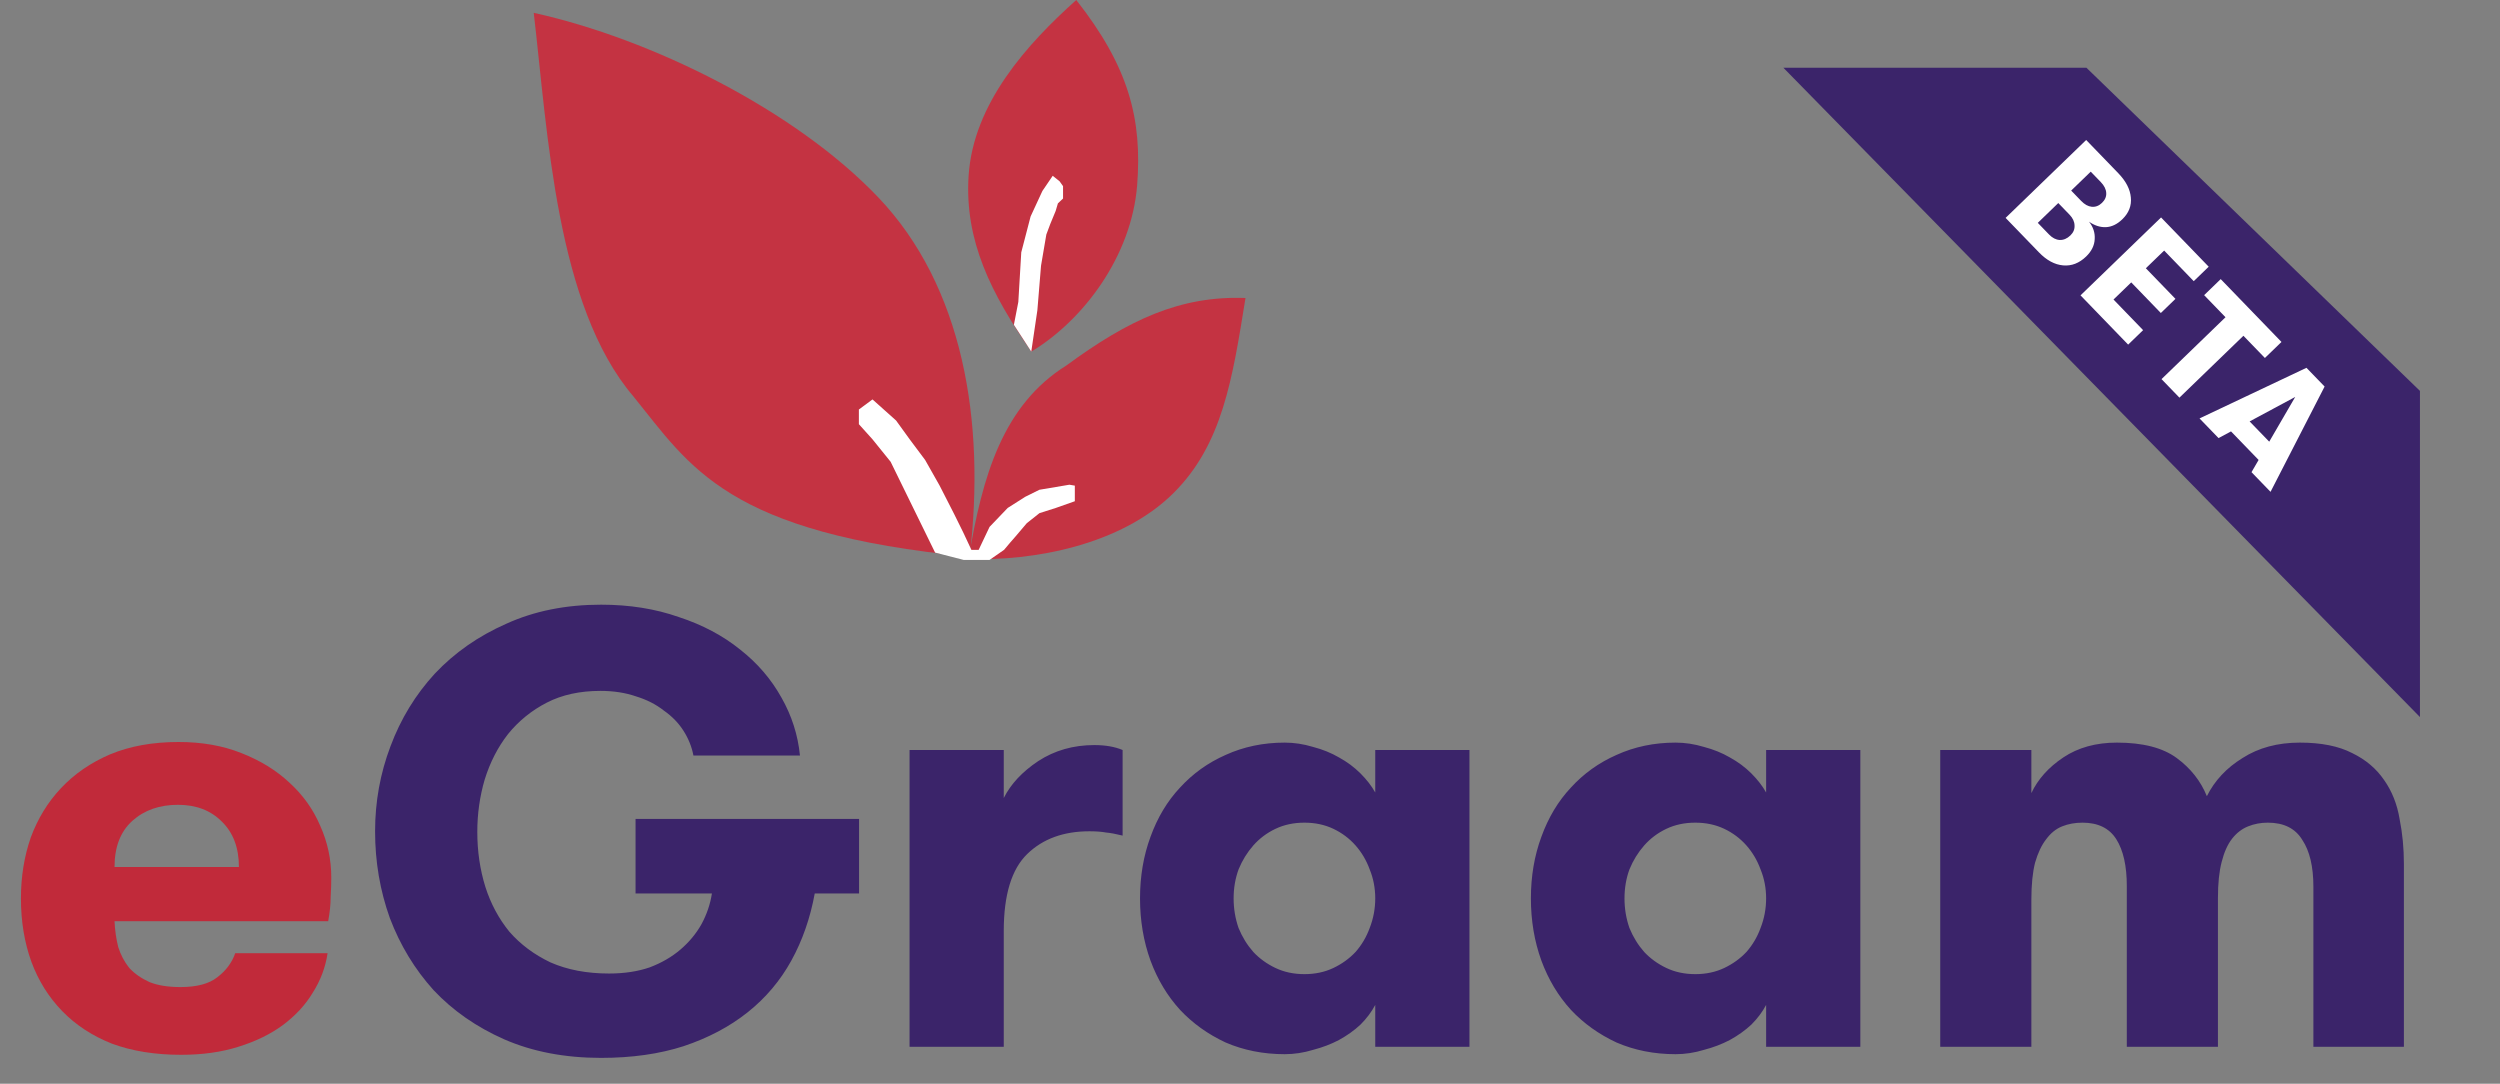
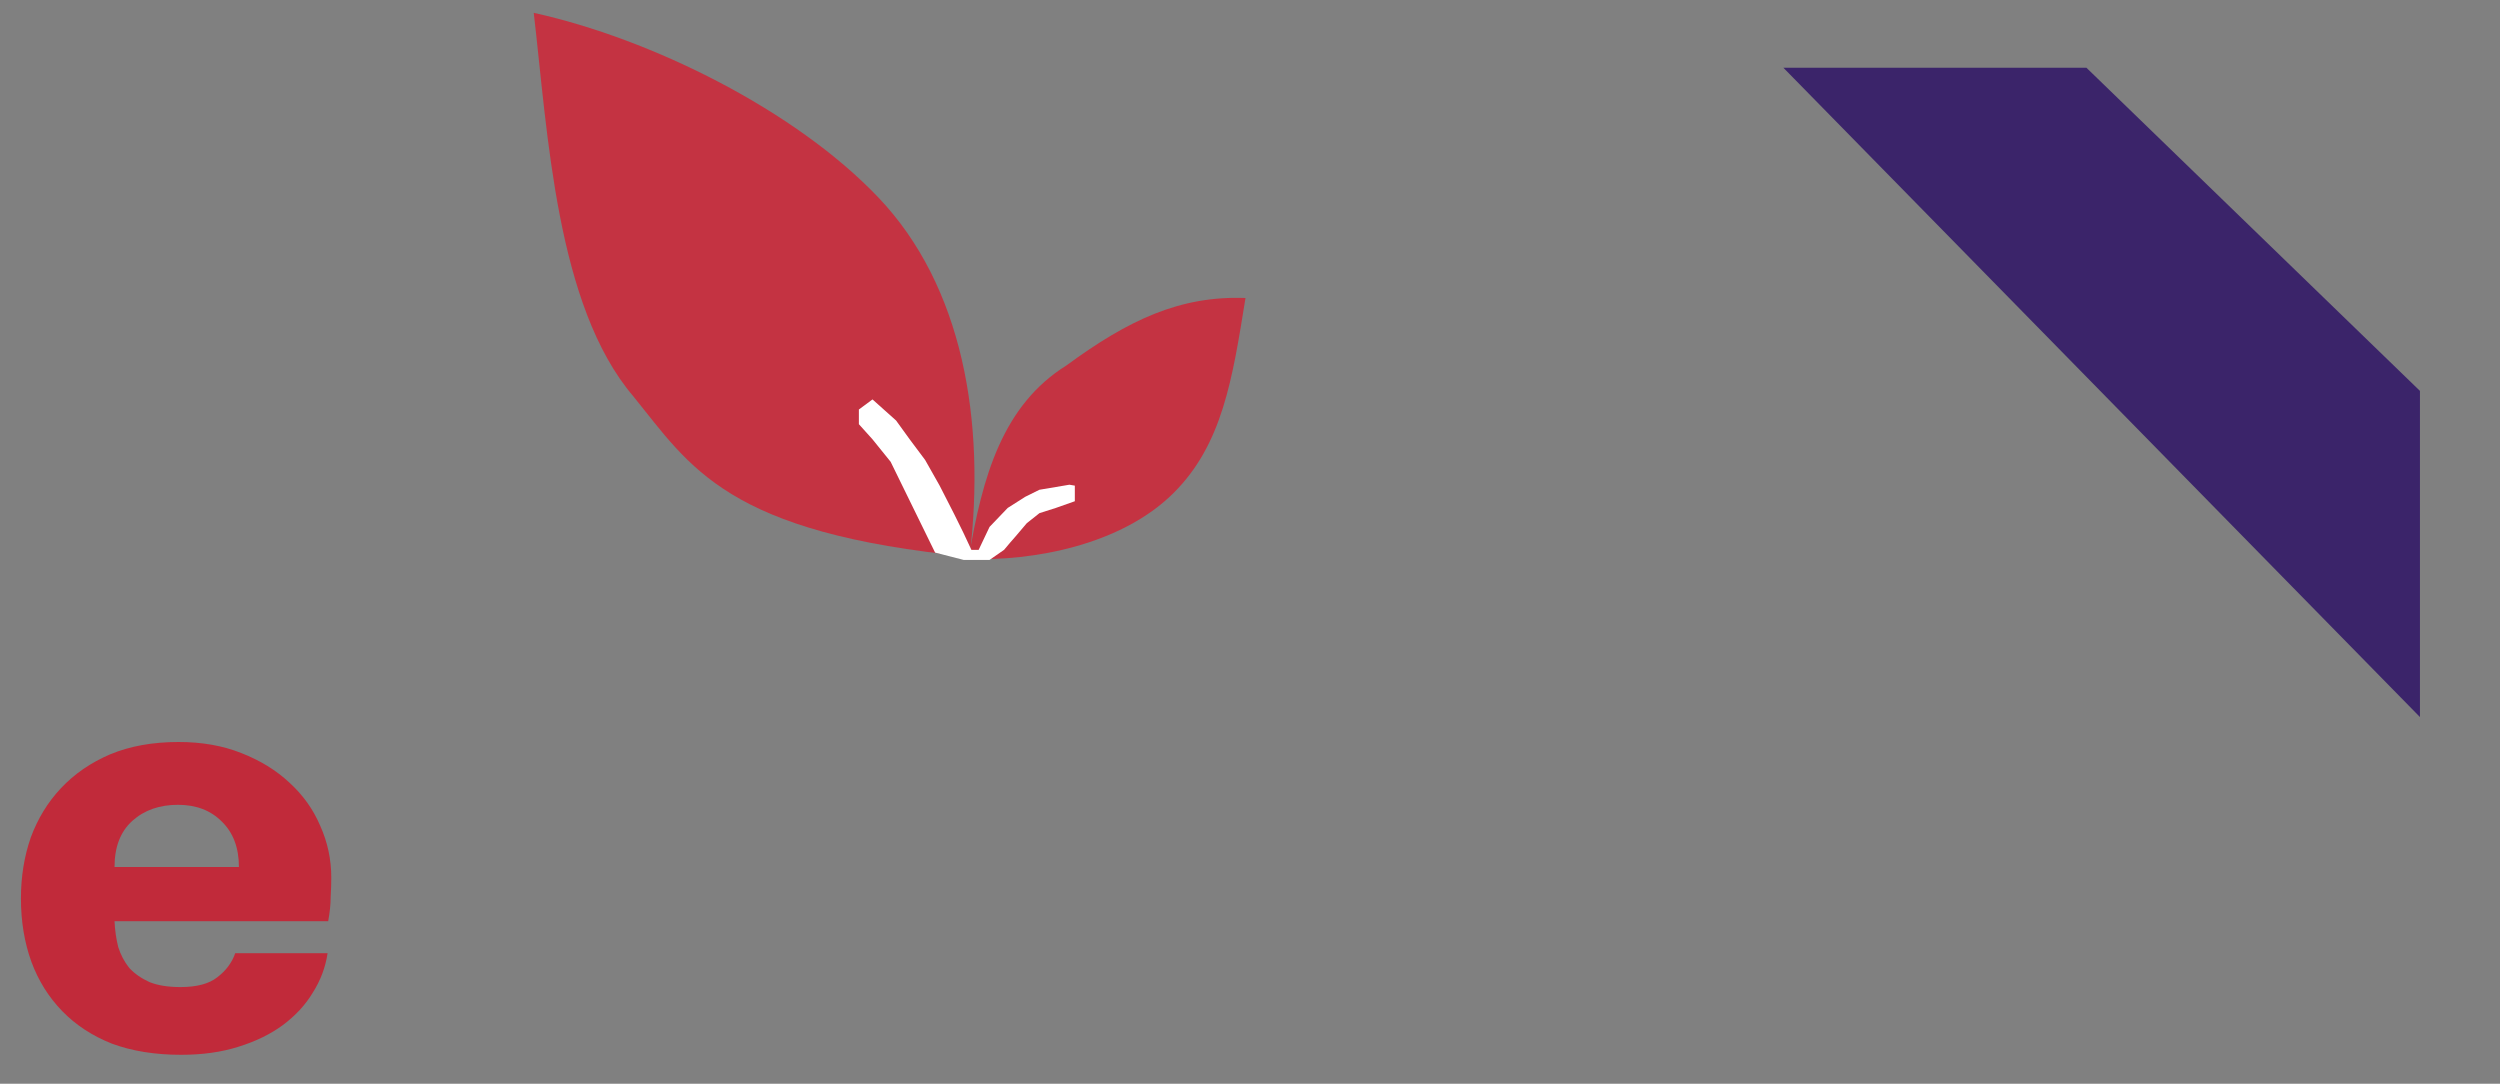
<svg xmlns="http://www.w3.org/2000/svg" width="203" height="88" viewBox="0 0 203 88" fill="none">
  <rect x="0" y="0" width="203" height="88" fill="#808080" stroke="none" />
  <path d="M9.3 74.8C9.333 75.533 9.433 76.233 9.6 76.9C9.8 77.533 10.1 78.1 10.5 78.6C10.933 79.067 11.483 79.45 12.15 79.75C12.817 80.017 13.65 80.15 14.65 80.15C15.983 80.15 16.983 79.883 17.65 79.35C18.35 78.817 18.833 78.167 19.1 77.4H26.6C26.433 78.533 26.033 79.6 25.4 80.6C24.8 81.6 23.983 82.483 22.95 83.25C21.95 83.983 20.75 84.567 19.35 85C17.983 85.433 16.433 85.65 14.7 85.65C12.6 85.65 10.733 85.35 9.1 84.75C7.5 84.117 6.15 83.233 5.05 82.1C3.95 80.967 3.117 79.633 2.55 78.1C1.983 76.533 1.7 74.817 1.7 72.95C1.7 71.183 1.967 69.533 2.5 68C3.067 66.467 3.883 65.133 4.95 64C6.05 62.833 7.383 61.917 8.95 61.25C10.55 60.583 12.4 60.25 14.5 60.25C16.4 60.25 18.1 60.55 19.6 61.15C21.133 61.75 22.433 62.55 23.5 63.55C24.6 64.55 25.433 65.717 26 67.05C26.6 68.383 26.9 69.783 26.9 71.25C26.9 71.75 26.883 72.283 26.85 72.85C26.85 73.417 26.783 74.067 26.65 74.8H9.3ZM14.45 65.35C12.95 65.35 11.717 65.783 10.75 66.65C9.783 67.517 9.3 68.767 9.3 70.4H19.4C19.4 68.833 18.933 67.6 18 66.7C17.1 65.8 15.917 65.35 14.45 65.35Z" fill="#C12A3A" />
-   <path d="M51.607 66.5H69.757V72.55H66.157C65.791 74.55 65.157 76.367 64.257 78C63.357 79.633 62.174 81.033 60.707 82.2C59.241 83.367 57.507 84.283 55.507 84.95C53.541 85.583 51.307 85.9 48.807 85.9C45.874 85.9 43.257 85.4 40.957 84.4C38.691 83.4 36.774 82.067 35.207 80.4C33.674 78.7 32.491 76.75 31.657 74.55C30.857 72.317 30.457 69.967 30.457 67.5C30.457 65.1 30.874 62.8 31.707 60.6C32.541 58.367 33.741 56.4 35.307 54.7C36.907 53 38.841 51.65 41.107 50.65C43.374 49.617 45.941 49.1 48.807 49.1C51.107 49.1 53.207 49.433 55.107 50.1C57.041 50.733 58.707 51.617 60.107 52.75C61.507 53.85 62.624 55.15 63.457 56.65C64.291 58.117 64.791 59.683 64.957 61.35H56.307C56.174 60.65 55.907 59.983 55.507 59.35C55.107 58.717 54.574 58.167 53.907 57.7C53.274 57.2 52.524 56.817 51.657 56.55C50.791 56.25 49.824 56.1 48.757 56.1C47.091 56.1 45.641 56.417 44.407 57.05C43.174 57.683 42.124 58.533 41.257 59.6C40.424 60.667 39.791 61.9 39.357 63.3C38.957 64.667 38.757 66.083 38.757 67.55C38.757 69.117 38.974 70.6 39.407 72C39.841 73.367 40.491 74.583 41.357 75.65C42.257 76.683 43.374 77.517 44.707 78.15C46.074 78.75 47.657 79.05 49.457 79.05C50.691 79.05 51.791 78.883 52.757 78.55C53.724 78.183 54.557 77.7 55.257 77.1C55.957 76.5 56.524 75.817 56.957 75.05C57.391 74.25 57.674 73.417 57.807 72.55H51.607V66.5ZM91.156 67.85C90.622 67.717 90.172 67.633 89.805 67.6C89.439 67.533 88.989 67.5 88.456 67.5C86.356 67.5 84.672 68.117 83.406 69.35C82.139 70.583 81.505 72.667 81.505 75.6V85H73.856V60.9H81.505V64.8C82.072 63.667 83.005 62.667 84.305 61.8C85.639 60.933 87.156 60.5 88.856 60.5C89.755 60.5 90.522 60.633 91.156 60.9V67.85ZM105.92 79.1C106.787 79.1 107.57 78.933 108.27 78.6C108.97 78.267 109.57 77.833 110.07 77.3C110.57 76.733 110.954 76.083 111.22 75.35C111.52 74.583 111.67 73.783 111.67 72.95C111.67 72.117 111.52 71.333 111.22 70.6C110.954 69.867 110.57 69.217 110.07 68.65C109.57 68.083 108.97 67.633 108.27 67.3C107.57 66.967 106.787 66.8 105.92 66.8C105.054 66.8 104.27 66.967 103.57 67.3C102.87 67.633 102.27 68.083 101.77 68.65C101.27 69.217 100.87 69.867 100.57 70.6C100.304 71.333 100.17 72.117 100.17 72.95C100.17 73.783 100.304 74.583 100.57 75.35C100.87 76.083 101.27 76.733 101.77 77.3C102.27 77.833 102.87 78.267 103.57 78.6C104.27 78.933 105.054 79.1 105.92 79.1ZM119.32 60.9V85H111.67V81.6C111.37 82.167 110.97 82.7 110.47 83.2C109.97 83.667 109.387 84.083 108.72 84.45C108.087 84.783 107.387 85.05 106.62 85.25C105.854 85.483 105.087 85.6 104.32 85.6C102.587 85.6 100.987 85.283 99.52 84.65C98.087 83.983 96.854 83.1 95.82 82C94.787 80.867 93.987 79.533 93.42 78C92.854 76.433 92.57 74.75 92.57 72.95C92.57 71.15 92.854 69.483 93.42 67.95C93.987 66.383 94.787 65.05 95.82 63.95C96.854 62.817 98.087 61.933 99.52 61.3C100.987 60.633 102.587 60.3 104.32 60.3C105.087 60.3 105.854 60.417 106.62 60.65C107.387 60.85 108.087 61.133 108.72 61.5C109.387 61.867 109.97 62.3 110.47 62.8C110.97 63.3 111.37 63.817 111.67 64.35V60.9H119.32ZM137.659 79.1C138.525 79.1 139.309 78.933 140.009 78.6C140.709 78.267 141.309 77.833 141.809 77.3C142.309 76.733 142.692 76.083 142.959 75.35C143.259 74.583 143.409 73.783 143.409 72.95C143.409 72.117 143.259 71.333 142.959 70.6C142.692 69.867 142.309 69.217 141.809 68.65C141.309 68.083 140.709 67.633 140.009 67.3C139.309 66.967 138.525 66.8 137.659 66.8C136.792 66.8 136.009 66.967 135.309 67.3C134.609 67.633 134.009 68.083 133.509 68.65C133.009 69.217 132.609 69.867 132.309 70.6C132.042 71.333 131.909 72.117 131.909 72.95C131.909 73.783 132.042 74.583 132.309 75.35C132.609 76.083 133.009 76.733 133.509 77.3C134.009 77.833 134.609 78.267 135.309 78.6C136.009 78.933 136.792 79.1 137.659 79.1ZM151.059 60.9V85H143.409V81.6C143.109 82.167 142.709 82.7 142.209 83.2C141.709 83.667 141.125 84.083 140.459 84.45C139.825 84.783 139.125 85.05 138.359 85.25C137.592 85.483 136.825 85.6 136.059 85.6C134.325 85.6 132.725 85.283 131.259 84.65C129.825 83.983 128.592 83.1 127.559 82C126.525 80.867 125.725 79.533 125.159 78C124.592 76.433 124.309 74.75 124.309 72.95C124.309 71.15 124.592 69.483 125.159 67.95C125.725 66.383 126.525 65.05 127.559 63.95C128.592 62.817 129.825 61.933 131.259 61.3C132.725 60.633 134.325 60.3 136.059 60.3C136.825 60.3 137.592 60.417 138.359 60.65C139.125 60.85 139.825 61.133 140.459 61.5C141.125 61.867 141.709 62.3 142.209 62.8C142.709 63.3 143.109 63.817 143.409 64.35V60.9H151.059ZM187.847 85V72C187.847 70.367 187.547 69.1 186.947 68.2C186.38 67.267 185.447 66.8 184.147 66.8C183.58 66.8 183.047 66.9 182.547 67.1C182.047 67.3 181.614 67.633 181.247 68.1C180.88 68.567 180.597 69.2 180.397 70C180.197 70.767 180.097 71.733 180.097 72.9V85H172.697V71.95C172.697 70.317 172.414 69.05 171.847 68.15C171.28 67.25 170.364 66.8 169.097 66.8C168.497 66.8 167.947 66.9 167.447 67.1C166.947 67.3 166.514 67.65 166.147 68.15C165.78 68.617 165.48 69.25 165.247 70.05C165.047 70.85 164.947 71.85 164.947 73.05V85H157.547V60.9H164.947V64.4C165.48 63.267 166.347 62.3 167.547 61.5C168.747 60.7 170.197 60.3 171.897 60.3C173.997 60.3 175.614 60.717 176.747 61.55C177.88 62.383 178.697 63.417 179.197 64.65C179.83 63.383 180.797 62.35 182.097 61.55C183.397 60.717 184.947 60.3 186.747 60.3C188.48 60.3 189.897 60.583 190.997 61.15C192.097 61.683 192.964 62.417 193.597 63.35C194.23 64.25 194.647 65.3 194.847 66.5C195.08 67.667 195.197 68.883 195.197 70.15V85H187.847Z" fill="#3B246A" />
  <path d="M78.736 45.206C58.991 43.3 56.068 37.907 51.439 32.197C45.152 24.837 44.476 10.755 43.34 1.043C52.888 3.146 64.566 8.937 71.319 16.03C78.19 23.242 80.05 34.196 78.736 45.206Z" fill="#C43342" />
  <path d="M78.65 45.386C79.761 38.652 81.431 32.893 86.607 29.665C91.611 25.991 95.811 23.999 101.134 24.198C100.072 30.807 99.255 36.095 95.283 40.042C91.028 44.269 83.875 45.578 78.65 45.386Z" fill="#C43342" />
-   <path d="M83.746 28.548C80.474 23.832 78.312 19.543 78.65 14.274C79.031 8.391 83.415 3.562 87.393 0C91.672 5.437 92.753 9.682 92.336 15.044C91.881 20.791 87.989 25.991 83.746 28.548Z" fill="#C43342" />
  <path d="M72.32 37.498L70.847 35.673L69.741 34.444V33.252L70.847 32.433L72.762 34.146L73.867 35.673L75.12 37.349L76.299 39.434L77.478 41.742L78.214 43.232L78.877 44.647H79.467L80.351 42.785L81.824 41.246L83.249 40.34L84.403 39.768L86.835 39.359L87.276 39.434V40.7L85.729 41.246L84.403 41.668L83.372 42.487L82.487 43.53L82.021 44.064L81.53 44.647L80.351 45.466H78.251L75.93 44.87" fill="white" />
-   <path d="M84.962 19.045L85.281 18.192L85.72 17.129L85.902 16.513L86.319 16.121V15.114L86.039 14.722L85.481 14.274L84.643 15.506L83.685 17.577L82.927 20.488L82.688 24.518L82.328 26.376L83.739 28.548L84.235 25.19L84.532 21.57" fill="white" />
  <path d="M169.214 6H146L196 57V31.953L169.214 6Z" fill="#3B246A" stroke="#3B246A" />
-   <path d="M169.626 18C169.968 18.428 170.123 18.9 170.09 19.414C170.069 19.929 169.837 20.4 169.395 20.828C168.834 21.37 168.211 21.611 167.526 21.55C166.84 21.49 166.184 21.136 165.558 20.488L162.855 17.693L169.397 11.367L172 14.059C172.626 14.707 172.968 15.365 173.024 16.034C173.092 16.703 172.862 17.294 172.332 17.806C171.915 18.21 171.47 18.423 170.998 18.446C170.531 18.462 170.074 18.314 169.626 18ZM170.581 14.78L169.768 13.939L168.179 15.475L168.992 16.316C169.269 16.603 169.555 16.761 169.849 16.79C170.154 16.82 170.432 16.714 170.681 16.473C170.93 16.232 171.045 15.964 171.026 15.67C171.012 15.369 170.864 15.072 170.581 14.78ZM166.382 19.04C166.653 19.32 166.941 19.469 167.248 19.486C167.56 19.497 167.85 19.374 168.118 19.115C168.361 18.88 168.473 18.609 168.453 18.302C168.446 17.995 168.31 17.705 168.045 17.431L167.132 16.487L165.469 18.096L166.382 19.04ZM168.938 23.983L175.479 17.657L179.347 21.657L178.132 22.831L175.729 20.346L174.243 21.783L176.647 24.268L175.46 25.416L173.056 22.93L171.617 24.322L174.021 26.808L172.806 27.983L168.938 23.983ZM175.515 30.785L180.711 25.76L178.976 23.966L180.322 22.664L185.256 27.767L183.91 29.068L182.166 27.265L176.97 32.289L175.515 30.785ZM182.822 38.34L183.399 37.348L181.158 35.03L180.147 35.574L178.602 33.976L187.285 29.865L188.758 31.388L184.367 39.938L182.822 38.34ZM182.67 34.219L184.261 35.864L186.372 32.231L182.67 34.219Z" fill="white" />
</svg>